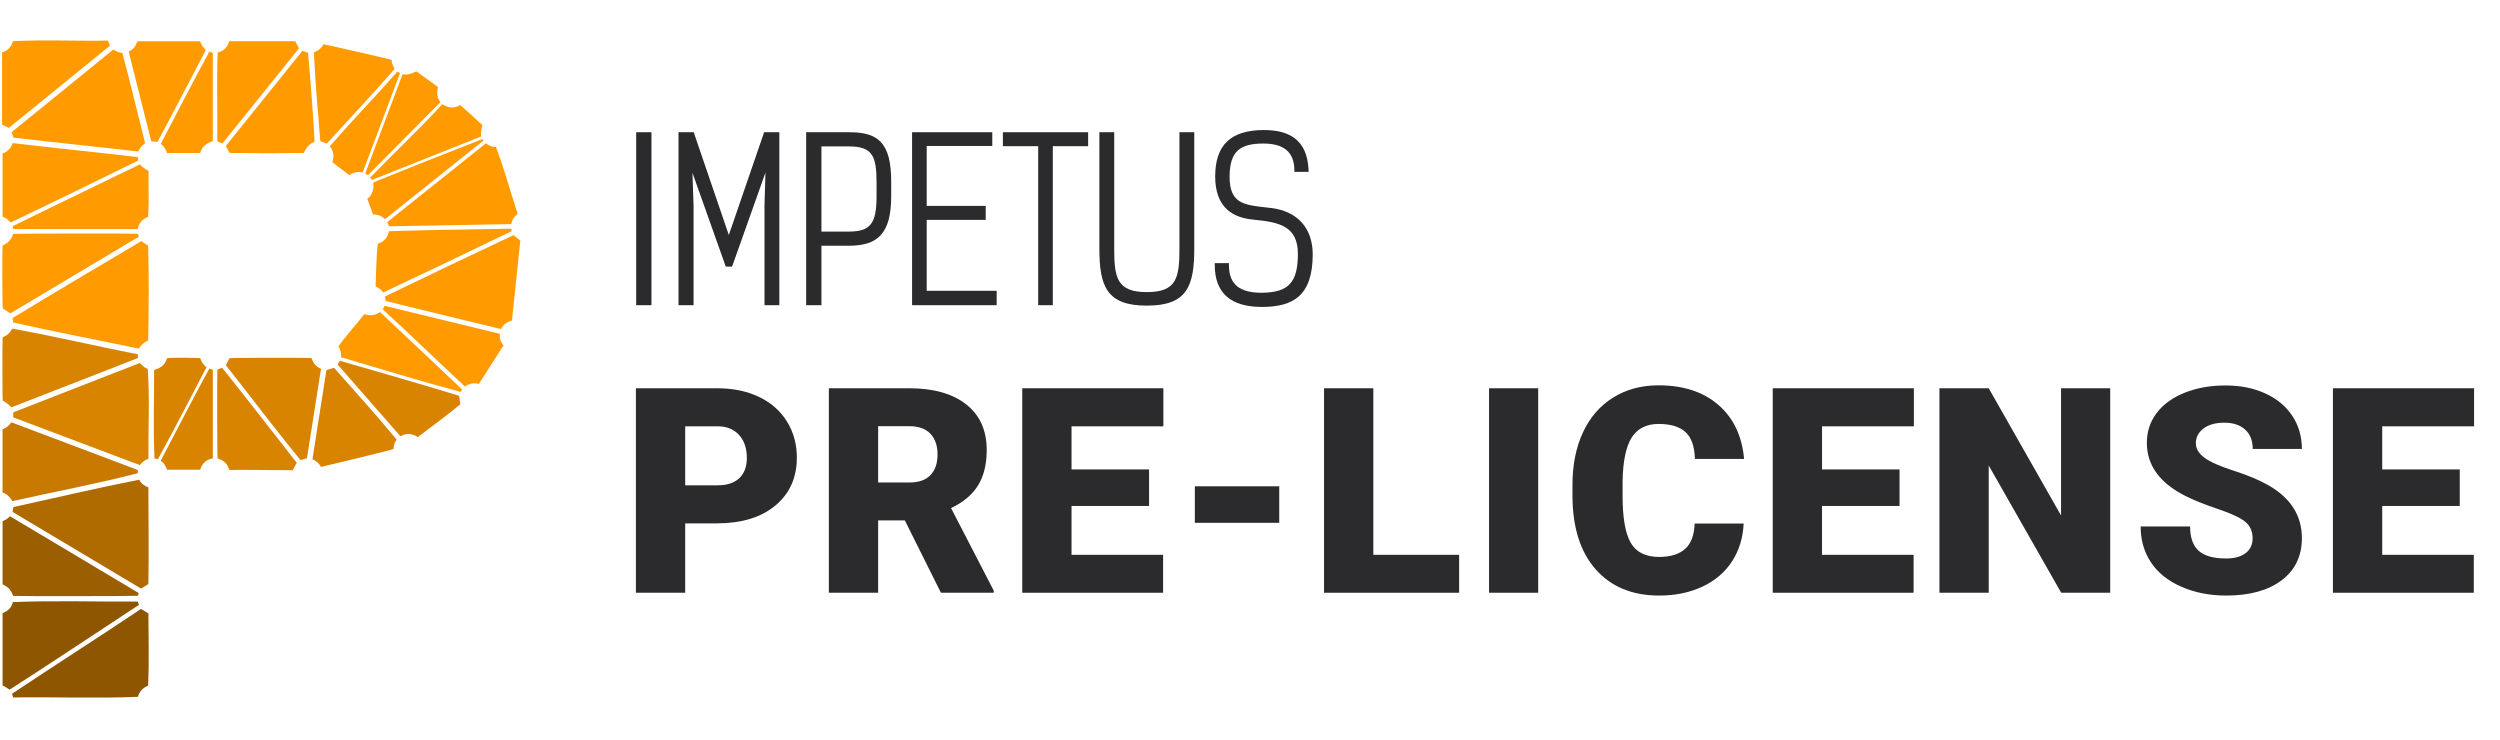
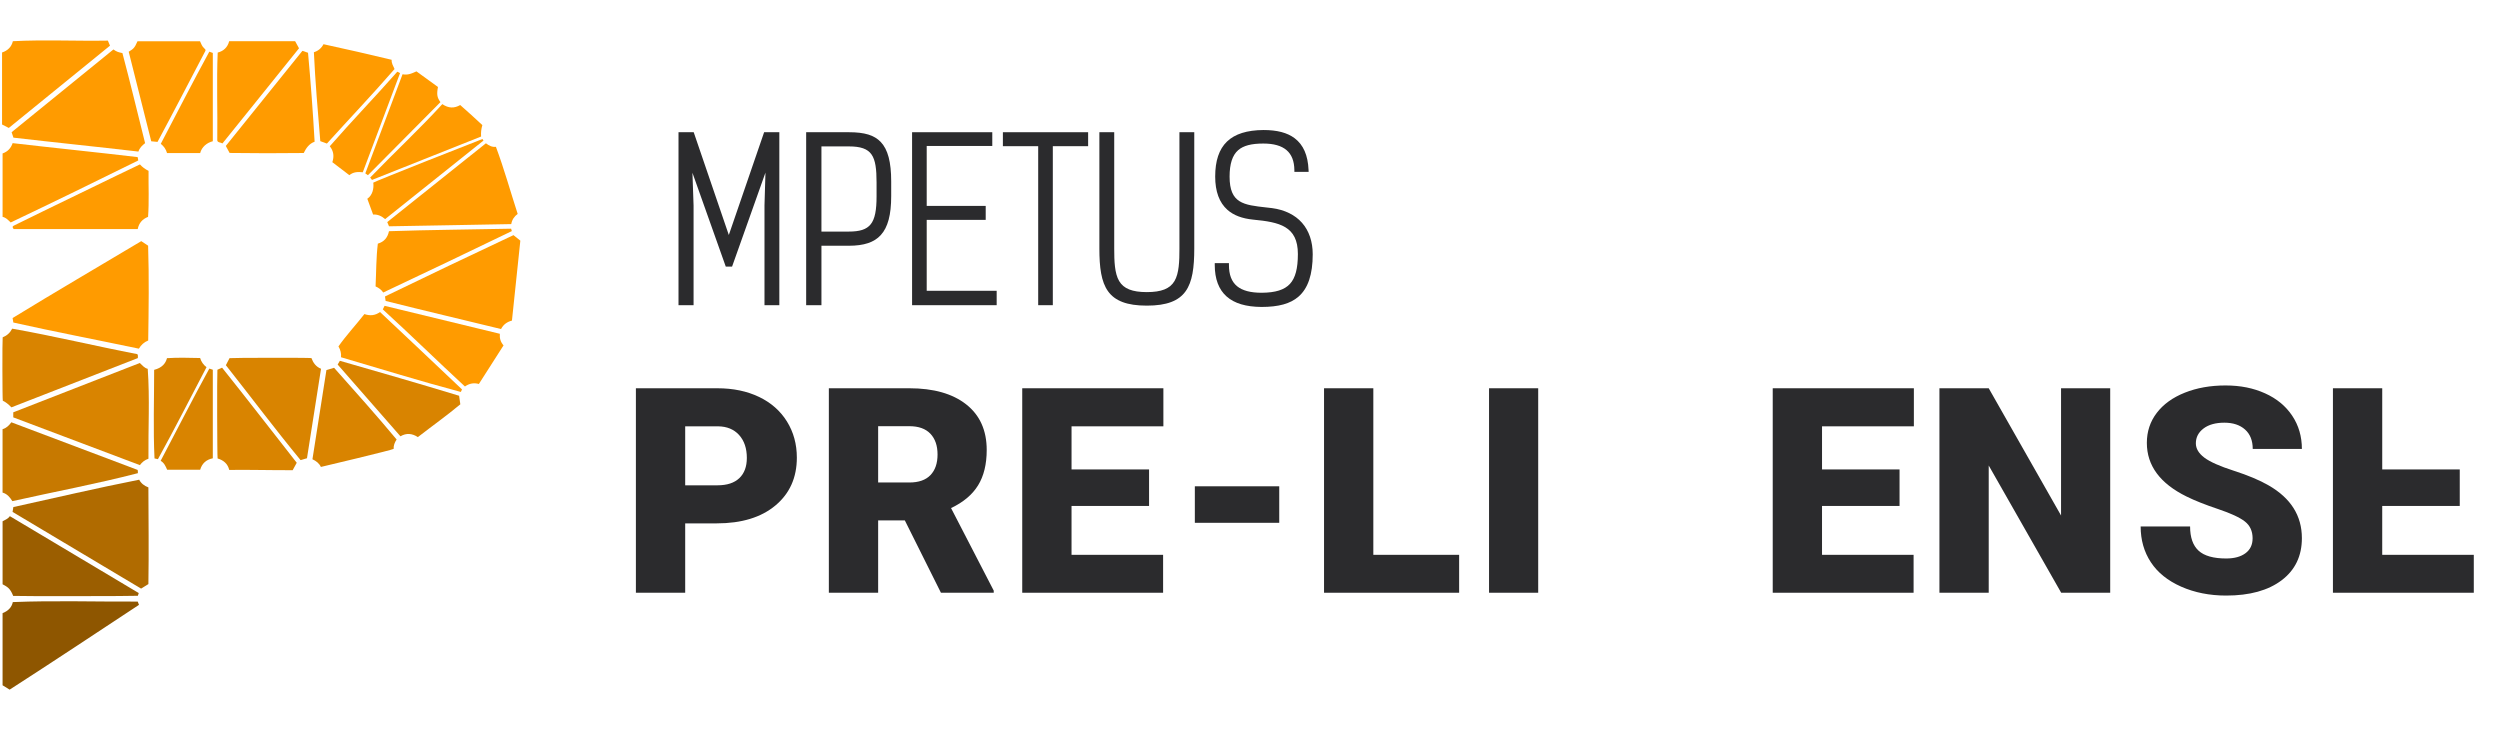
<svg xmlns="http://www.w3.org/2000/svg" width="3648" height="1080" viewBox="0 0 3648 1080" fill="none">
  <path d="M999.83 763.701V864.941H927.9V566.561H1046.97C1069.78 566.561 1089.97 570.761 1107.53 579.161C1125.08 587.561 1138.68 599.521 1148.31 615.021C1157.94 630.531 1162.76 648.121 1162.76 667.791C1162.76 696.891 1152.34 720.151 1131.51 737.571C1110.67 754.991 1082.09 763.701 1045.75 763.701H999.85H999.83ZM999.83 708.161H1046.96C1060.9 708.161 1071.52 704.681 1078.83 697.711C1086.14 690.741 1089.79 680.911 1089.79 668.201C1089.79 654.271 1086.03 643.131 1078.52 634.801C1071 626.471 1060.76 622.231 1047.78 622.091H999.83V708.161Z" fill="#2B2B2D" />
  <path d="M1320.33 759.391H1281.39V864.931H1209.46V566.551H1326.89C1362.27 566.551 1389.94 574.401 1409.89 590.091C1429.84 605.791 1439.81 627.961 1439.81 656.621C1439.81 677.371 1435.61 694.561 1427.21 708.211C1418.81 721.861 1405.66 732.911 1387.76 741.371L1450.06 861.851V864.931H1373.01L1320.34 759.391H1320.33ZM1281.39 704.061H1326.88C1340.54 704.061 1350.82 700.471 1357.72 693.281C1364.62 686.091 1368.07 676.061 1368.07 663.181C1368.07 650.301 1364.59 640.211 1357.62 632.881C1350.65 625.551 1340.41 621.891 1326.88 621.891H1281.39V704.071V704.061Z" fill="#2B2B2D" />
  <path d="M1676.7 738.281H1563.58V809.601H1697.2V864.931H1491.65V566.551H1697.61V622.091H1563.59V685.001H1676.71V738.281H1676.7Z" fill="#2B2B2D" />
  <path d="M1866.67 762.881H1743.51V709.601H1866.67V762.881Z" fill="#2B2B2D" />
  <path d="M2003.96 809.601H2129.17V864.931H1932.03V566.551H2003.96V809.601Z" fill="#2B2B2D" />
  <path d="M2244.54 864.931H2172.81V566.551H2244.54V864.931Z" fill="#2B2B2D" />
-   <path d="M2544.35 763.901C2543.39 784.671 2537.79 803.011 2527.55 818.921C2517.3 834.841 2502.92 847.171 2484.41 855.911C2465.9 864.651 2444.76 869.031 2420.98 869.031C2381.77 869.031 2350.89 856.261 2328.35 830.711C2305.81 805.161 2294.54 769.101 2294.54 722.511V707.761C2294.54 678.531 2299.63 652.941 2309.81 631.011C2319.99 609.081 2334.64 592.141 2353.77 580.191C2372.9 568.241 2395.03 562.261 2420.17 562.261C2456.37 562.261 2485.47 571.791 2507.47 590.851C2529.46 609.911 2541.97 636.181 2544.97 669.651H2473.24C2472.69 651.481 2468.12 638.431 2459.51 630.511C2450.9 622.591 2437.79 618.621 2420.16 618.621C2402.53 618.621 2389.14 625.321 2380.81 638.701C2372.48 652.091 2368.1 673.471 2367.69 702.841V723.951C2367.69 755.781 2371.69 778.531 2379.68 792.191C2387.67 805.851 2401.43 812.681 2420.97 812.681C2437.5 812.681 2450.14 808.791 2458.88 801.001C2467.62 793.211 2472.27 780.851 2472.82 763.911H2544.34L2544.35 763.901Z" fill="#2B2B2D" />
  <path d="M2771.81 738.281H2658.69V809.601H2792.31V864.931H2586.76V566.551H2792.72V622.091H2658.7V685.001H2771.82V738.281H2771.81Z" fill="#2B2B2D" />
  <path d="M3079.2 864.931H3007.68L2901.94 679.261V864.931H2830.01V566.551H2901.94L3007.48 752.221V566.551H3079.21V864.931H3079.2Z" fill="#2B2B2D" />
  <path d="M3287 785.621C3287 775.101 3283.28 766.901 3275.83 761.031C3268.38 755.161 3255.3 749.081 3236.59 742.791C3217.87 736.511 3202.57 730.431 3190.68 724.551C3152.02 705.561 3132.68 679.471 3132.68 646.271C3132.68 629.741 3137.5 615.151 3147.13 602.521C3156.76 589.881 3170.39 580.051 3188.01 573.011C3205.63 565.981 3225.44 562.461 3247.44 562.461C3269.44 562.461 3288.12 566.291 3305.13 573.941C3322.14 581.591 3335.36 592.491 3344.78 606.631C3354.21 620.771 3358.92 636.931 3358.92 655.101H3287.19C3287.19 642.941 3283.47 633.521 3276.02 626.821C3268.57 620.131 3258.5 616.781 3245.79 616.781C3233.08 616.781 3222.8 619.621 3215.36 625.281C3207.91 630.951 3204.19 638.161 3204.19 646.901C3204.19 654.551 3208.29 661.491 3216.49 667.701C3224.69 673.921 3239.1 680.341 3259.73 686.961C3280.36 693.591 3297.3 700.731 3310.55 708.381C3342.79 726.961 3358.91 752.581 3358.91 785.231C3358.91 811.331 3349.07 831.821 3329.4 846.711C3309.73 861.601 3282.74 869.051 3248.45 869.051C3224.27 869.051 3202.37 864.711 3182.77 856.041C3163.16 847.371 3148.41 835.481 3138.5 820.381C3128.59 805.291 3123.64 787.901 3123.64 768.221H3195.78C3195.78 784.201 3199.91 795.991 3208.18 803.571C3216.44 811.151 3229.87 814.941 3248.45 814.941C3260.34 814.941 3269.73 812.381 3276.63 807.251C3283.53 802.131 3286.98 794.921 3286.98 785.631L3287 785.621Z" fill="#2B2B2D" />
-   <path d="M3589.26 738.281H3476.14V809.601H3609.76V864.931H3404.21V566.551H3610.17V622.091H3476.15V685.001H3589.27V738.281H3589.26Z" fill="#2B2B2D" />
-   <path d="M950.62 192.931H928.32V445.331H950.62V192.931Z" fill="#2B2B2D" />
+   <path d="M3589.26 738.281H3476.14V809.601H3609.76V864.931H3404.21V566.551H3610.17H3476.15V685.001H3589.27V738.281H3589.26Z" fill="#2B2B2D" />
  <path d="M1063.49 342.911L1012.26 192.931H990.08V445.331H1012.06V299.931L1010.41 252.111L1059.04 389.011H1068.24L1116.96 251.851L1115.54 299.851V445.331H1137.2V192.931H1115.02L1063.49 342.911Z" fill="#2B2B2D" />
  <path d="M1238.54 192.931H1176.35V445.331H1198.65V358.601H1238.55C1260.72 358.601 1275.56 353.651 1285.25 343.011C1295.6 331.641 1300.43 313.571 1300.43 286.171V264.731C1300.43 236.381 1295.59 218.101 1285.21 207.201C1275.68 197.201 1261.72 192.931 1238.55 192.931H1238.54ZM1238.54 337.911H1198.64V213.631H1238.54C1272.95 213.631 1279.08 227.441 1279.08 266.331V286.491C1279.08 326.381 1269.99 337.911 1238.54 337.911Z" fill="#2B2B2D" />
  <path d="M1352.25 320.841H1438.34V300.461H1352.25V212.991H1447.94V192.931H1330.91V445.331H1454.34V424.321H1352.25V320.841Z" fill="#2B2B2D" />
  <path d="M1463.41 213.311H1514.93V445.331H1536.27V213.311H1587.8V192.931H1463.41V213.311Z" fill="#2B2B2D" />
  <path d="M1721.03 362.661C1721.03 381.271 1720.48 398.901 1713.8 410.141C1707.19 421.271 1694.75 426.241 1673.45 426.241C1652.15 426.241 1639.71 421.281 1633.1 410.141C1626.43 398.901 1625.87 381.261 1625.87 362.661V192.931H1604.21V362.661C1604.21 417.921 1614.92 445.981 1673.45 445.981C1731.98 445.981 1742.68 417.921 1742.68 362.661V192.931H1721.02V362.661H1721.03Z" fill="#2B2B2D" />
  <path d="M1899.92 325.13C1889.72 313.54 1874.61 306.13 1856.19 303.68C1853.38 303.35 1850.64 303.04 1847.96 302.74C1814.45 299.02 1794.22 296.77 1794.22 257.68C1794.22 239.09 1798.32 226.48 1806.75 219.12C1814.3 212.53 1825.95 209.46 1843.4 209.46C1873.63 209.46 1888.46 222.1 1888.74 248.11L1888.77 250.75H1909.56L1909.44 247.97C1908.5 226.42 1901.84 211.27 1889.1 201.67C1878.44 193.64 1863.6 189.73 1843.71 189.73C1795.61 190.07 1773.21 211.67 1773.21 257.68C1773.21 279.39 1779.22 295.71 1791.07 306.2C1800.1 314.19 1812.42 318.87 1828.75 320.5C1866.88 324.15 1893.87 329.88 1893.87 370.65C1893.87 391.84 1890.18 405.71 1882.26 414.29C1874.27 422.94 1861.21 427.04 1841.17 427.2C1824.72 427.2 1812.92 424.06 1805.1 417.61C1797.14 411.04 1793.27 400.91 1793.27 386.66V383.99H1772.57V386.66C1772.57 407.07 1778.42 422.56 1789.96 432.71C1801.39 442.76 1818.03 447.73 1840.85 447.9C1865.8 447.9 1882.9 443.14 1894.68 432.93C1908.7 420.77 1915.52 400.51 1915.52 370.99C1915.52 352.58 1910.13 336.72 1899.93 325.14L1899.92 325.13Z" fill="#2B2B2D" />
  <path d="M18.35 746.98L19.45 739.92C80.57 726.47 141.81 712.08 203.09 699.99C205.93 705.42 210.5 708.93 216.53 711.22C216.68 758.04 217.31 805.59 216.53 852.3C212.94 854.52 209.56 856.61 205.88 858.88C143.75 821.81 81.24 784.52 18.33 746.98H18.35Z" fill="#B06B00" />
  <path d="M19.471 470.63L18.381 464.09C80.471 426.01 143.571 389.25 206.111 351.88C209.431 354.07 212.451 356.06 216.141 358.5C217.601 404.48 216.961 450.85 216.261 496.86C210.261 499.23 205.941 503.29 202.641 508.77C141.611 495.95 80.261 484.27 19.471 470.63Z" fill="#FF9B00" />
  <path d="M19.35 609V601.66C80.92 577.51 142.15 553.64 203.99 529.69C207.6 532.88 210.51 537.02 215.57 538.18C218.68 581.32 216.16 625.81 216.61 669.39C211.37 671.15 207.33 674.25 204.12 678.72C142.58 655.5 81.13 632.32 19.34 609.01L19.35 609Z" fill="#D98400" />
  <path d="M201.989 221.17C141.169 214.09 80.389 207.92 19.589 200.85C18.689 198.15 17.849 195.61 16.949 192.9C66.549 152.59 116.049 112.36 165.519 72.16C170.409 75.73 173.189 76.33 178.639 77.45C190.229 121.12 200.779 165.02 211.729 208.89C207.639 212.14 203.679 215.64 201.989 221.17Z" fill="#FF9B00" />
  <path d="M747.029 467.81C740.089 469.63 734.579 473.35 731.129 480.14C674.969 466.4 618.739 453.26 562.689 439.13C562.419 437.16 562.119 435.02 561.789 432.59C624.089 402.42 686.589 372.51 749.259 343.11C752.519 345.73 755.629 348.24 759.279 351.17C755.339 390.03 751.139 428.94 747.029 467.81Z" fill="#FF9B00" />
-   <path d="M216.18 1000.47C208.45 1003.74 203.5 1008.75 201.29 1016.78C140.84 1019.34 79.72 1016.84 19.04 1017.69C18.5 1015.71 18.05 1014.08 17.57 1012.31C80.1 970.59 143.42 930.34 205.79 888.48C209.33 890.68 212.69 892.77 216.57 895.17C216.69 929.85 217.68 965.55 216.18 1000.47Z" fill="#8E5600" />
  <path d="M14.07 1006.33C10.48 1004.11 7.2 1002.09 3.75 999.96V894.71C11.56 891.64 17.04 886.53 18.71 878.57C78.71 876.09 140.44 878.17 200.97 877.83L202.8 882.6C140 923.98 77.29 965.64 14.07 1006.33Z" fill="#8E5600" />
  <path d="M565.07 324.07C613.06 285.75 660.97 247.49 709.06 209.09C713.41 212.38 717.99 214.98 723.63 214.23C735.58 246.18 744.83 279.56 755.4 312.15C750.35 315.81 747.15 320.57 746.01 327C686.55 327.85 627.12 329.45 567.66 330.22C566.83 328.25 566.06 326.43 565.07 324.07Z" fill="#FF9B00" />
  <path d="M3.73 626.26C9.32 624.65 13.14 620.89 16.57 616.2C77.951 639.36 139.38 662.54 200.91 685.75C201.14 687.3 201.26 689.07 201.19 690.45C141.27 706.04 78.88 717.6 18.041 731.28C14.55 725.72 10.53 720.67 3.73 718.79V626.27V626.26Z" fill="#C77900" />
  <path d="M16.659 594.42C12.279 589.786 8.089 586.56 4.089 584.74C3.439 582.27 3.239 497 3.909 492.2C9.989 489.85 14.709 485.63 17.799 479.59C78.809 490.32 139.399 505.08 200.359 516.74C201.789 518.46 201.029 520.38 201.139 522.51C139.699 546.46 78.269 570.4 16.659 594.41V594.42Z" fill="#D98400" />
  <path d="M200.88 229.26C201.21 231.12 201.46 232.48 201.75 234.14C139.93 264.75 77.87 295 15.579 324.63C12.11 321.34 8.93 317.53 3.77 316.45V223.9C10.94 221.37 15.87 216.52 18.439 208.86C79.219 215.94 140.1 222.05 200.88 229.26Z" fill="#FF9B00" />
-   <path d="M15.07 457.29C11.3 454.8 7.78 452.48 4 449.99C3.39 447.75 3.07 366.98 3.76 358.29C11.03 355.19 17.27 349.31 18.96 341.33C21.79 340.7 195.43 340.5 200.98 341.09L202.63 345.39C140.05 382.73 77.57 420 15.07 457.29Z" fill="#FF9B00" />
  <path d="M19.25 869.54C14.909 858.68 11.27 856.59 3.77 852.57V760.64C7.24 758.62 11.589 757.31 14.35 753.17C77.09 790.6 139.67 827.93 202.47 865.39C201.97 866.88 201.53 868.18 201.13 869.37C198.35 869.97 23.489 870.11 19.239 869.54H19.25Z" fill="#9B5E00" />
  <path d="M447.94 668.69L438.58 671.37C401.43 626.27 365.91 578.87 329.59 532.9C331.44 529.35 333.17 526.03 334.94 522.62C337.27 522.02 449.53 521.82 454.44 522.5C456.96 529.36 461.08 535.21 468.45 538.09C461.58 581.83 454.75 625.34 447.94 668.7V668.69Z" fill="#D98400" />
  <path d="M12.83 186.71C9.33 184.9 6.3 183.34 3 181.65V76.6C11.23 73.88 16.81 68.44 18.79 60.13C64.26 57.68 111.14 60.09 157.39 59.27C158.38 61.59 159.37 63.93 160.52 66.63C111.4 106.57 62.12 146.64 12.83 186.71Z" fill="#FF9B00" />
  <path d="M335.06 223.2C333.09 219.58 331.36 216.37 329.5 212.96C366.65 166.84 403.95 120.53 441.27 74.19C444.08 75.15 446.71 76.05 449.47 76.99C453.39 119.94 456.66 163.61 459.08 206.79C451.12 209.63 446.59 216.21 443.2 223.27C407.23 223.66 370.97 223.74 335.07 223.19L335.06 223.2Z" fill="#FF9B00" />
  <path d="M216.06 316.44C207.59 319.75 202.67 325.65 200.96 334.25H19.9C17.66 331.15 17.95 330.08 21.47 328.6C36.6 321.28 51.62 313.76 66.73 306.4C112.67 284.37 158.17 261.78 204.19 239.9C207.87 243.98 211.64 246.7 216.77 249.33C216.5 271.61 217.71 294.11 216.06 316.44Z" fill="#FF9B00" />
  <path d="M476.31 540C480.32 538.8 483.67 537.8 487.48 536.67C518.17 571.15 549.26 605.91 578.75 641.32C576.01 645.47 574.09 649.98 574.4 655.01C572.49 656.64 472.47 680.44 468.25 681.36C465.8 676.09 461.39 672.71 455.92 670.15C462.74 626.6 469.56 583.13 476.32 540H476.31Z" fill="#D98400" />
  <path d="M430.67 60.15C432.56 63.6 434.3 66.77 436.32 70.45C399.48 116.51 361.73 163.06 324.62 209.27C321.93 207.69 317.05 208.08 317.05 204.57C317.63 162.05 315.9 118.99 317.66 76.73C326.15 74.54 332.07 69.18 334.43 60.15H430.67Z" fill="#FF9B00" />
  <path d="M571.49 87.25C571.14 92.36 573.79 96.25 575.73 100.74C543.74 137.62 509.82 173.22 477.01 209.49C473.96 208.37 470.8 207.22 467.37 205.96C463.76 162.84 460.04 119.42 458.02 76.23C464.28 74.31 468.95 70.39 472.06 64.51C505.29 71.73 538.46 79.28 571.49 87.25Z" fill="#FF9B00" />
  <path d="M432.999 675.26C430.919 679.06 429.079 682.44 427.079 686.1C396.289 686.24 365.499 685.33 334.509 685.71C332.269 676.62 326.099 671.55 317.529 668.98C316.879 666.32 316.589 547.7 317.239 539.53C319.339 538.6 321.579 537.61 324.059 536.51C360.799 582.41 396.659 629.03 433.009 675.26H432.999Z" fill="#D98400" />
  <path d="M229.851 207.07C226.671 206.76 223.771 206.47 220.701 206.17C209.731 162.59 198.771 119.01 187.811 75.48C194.131 71.53 196.231 70.68 200.641 60.19H291.871C293.541 63.87 294.781 67.65 297.941 70.42C300.591 72.89 300.461 72.95 298.611 76.37C275.721 119.98 253.181 163.67 229.851 207.06V207.07Z" fill="#FF9B00" />
  <path d="M745.819 333.69C746.239 335.08 746.559 336.16 746.869 337.21C684.279 367.42 622.099 397.23 559.209 426.84C556.509 422.79 552.669 419.98 548.029 417.93C549.039 397.09 548.819 376.29 551.329 355.53C560.349 352.95 565.629 346.84 567.599 337.37C626.939 335.37 686.429 334.97 745.819 333.7V333.69Z" fill="#FF9B00" />
  <path d="M729.37 487.05C728.81 493.57 730.43 499.1 734.77 503.99C722.75 522.78 710.82 541.44 698.76 560.31C691.56 558.23 684.84 559.47 678.43 563.96C638.16 526.82 599.07 488.38 558.57 451.45C559.56 449.49 560.4 447.83 561.19 446.26C617.26 459.86 673.06 473.4 729.37 487.06V487.05Z" fill="#FF9B00" />
  <path d="M669.931 577.49C670.521 581.64 671.071 585.58 671.701 589.98C651.751 606.61 630.291 621.86 609.741 637.82C601.501 632.43 593.081 631.49 584.341 636.66C553.711 601.8 523.261 566.87 492.721 531.96C493.791 530.13 494.791 528.43 495.941 526.47C554.001 543.21 612.161 559.89 669.941 577.49H669.931Z" fill="#D98400" />
  <path d="M497.609 521.28C498.149 515.7 496.869 510.5 493.859 505.48C505.439 489.03 519.339 474.17 531.769 458.29C539.859 461.14 547.519 460.45 554.519 455.29C594.439 492.89 634.429 530.46 674.179 568.26C673.609 569.48 673.069 570.61 672.439 571.95C613.979 556.36 555.709 538.38 497.609 521.29V521.28Z" fill="#FF9B00" />
  <path d="M645.44 151.95C654.5 158.13 662.84 158.3 671.54 153.26C682.4 163.01 693.42 172.59 703.84 182.54C702.16 188.56 701.64 193.01 702 199.24C649.19 220.24 596.16 241.34 542.82 262.55C542.06 261.54 541.23 260.45 540.17 259.05C574.9 223.05 611.72 188.81 645.44 151.95Z" fill="#FF9B00" />
  <path d="M224.939 539.67C236.559 536.71 241.679 530.22 243.679 522.64C259.579 521.56 276.029 522.09 292.019 522.43C293.659 527.68 296.609 532.27 301.349 535.77C277.769 580.56 254.929 625.75 230.449 670.02C228.629 669.62 226.929 669.26 225.469 668.94C223.409 626.48 224.979 582.49 224.939 539.67Z" fill="#D98400" />
  <path d="M536.88 255.66C535.42 254.62 534.37 253.88 533.08 252.97C551.18 204.77 569.25 156.65 587.39 108.37C595.12 109.88 600.53 107.35 607.68 104.15C617.94 111.6 628.59 119.32 639.09 126.94C637.03 137.75 637.78 142.34 642.69 149.04C607.39 184.55 572.14 220.1 536.88 255.67V255.66Z" fill="#FF9B00" />
  <path d="M305.429 75.4L310.529 77.24V206.1C301.889 208.23 294.369 214.41 292.109 223.32H243.719C242.239 217.94 239.209 213.54 234.619 209.86C258.129 164.97 281.199 119.9 305.429 75.4Z" fill="#FF9B00" />
  <path d="M305.44 537.81C307.28 538.43 308.83 538.96 310.53 539.53V668.75C301.08 670.62 294.82 676.09 292.08 685.45H243.9C241.74 680.5 239.67 675.44 234.43 672.42C258.2 627.55 281.04 582.33 305.45 537.81H305.44Z" fill="#D98400" />
  <path d="M704 202.87C704.43 203.5 704.9 204.2 705.5 205.1C657.57 243.38 609.87 281.48 561.97 319.74C556.98 315.34 551.35 312.68 544.42 313.01C541.61 305.35 538.85 297.84 535.99 290.04C543.6 284.85 545.79 275 544.68 266.52C546.63 264.75 697.66 205.12 704 202.87Z" fill="#FF9B00" />
  <path d="M529.361 251.39C522.251 250.58 515.611 250.8 509.781 255.61C501.541 249.32 493.331 243.06 484.951 236.66C487.711 228.42 487.011 220.58 481.211 213.42C513.411 176.49 547.371 141.43 579.761 104.63C581.121 105.32 582.331 105.94 583.761 106.67C565.591 155 547.511 203.1 529.361 251.41V251.39Z" fill="#FF9B00" />
</svg>